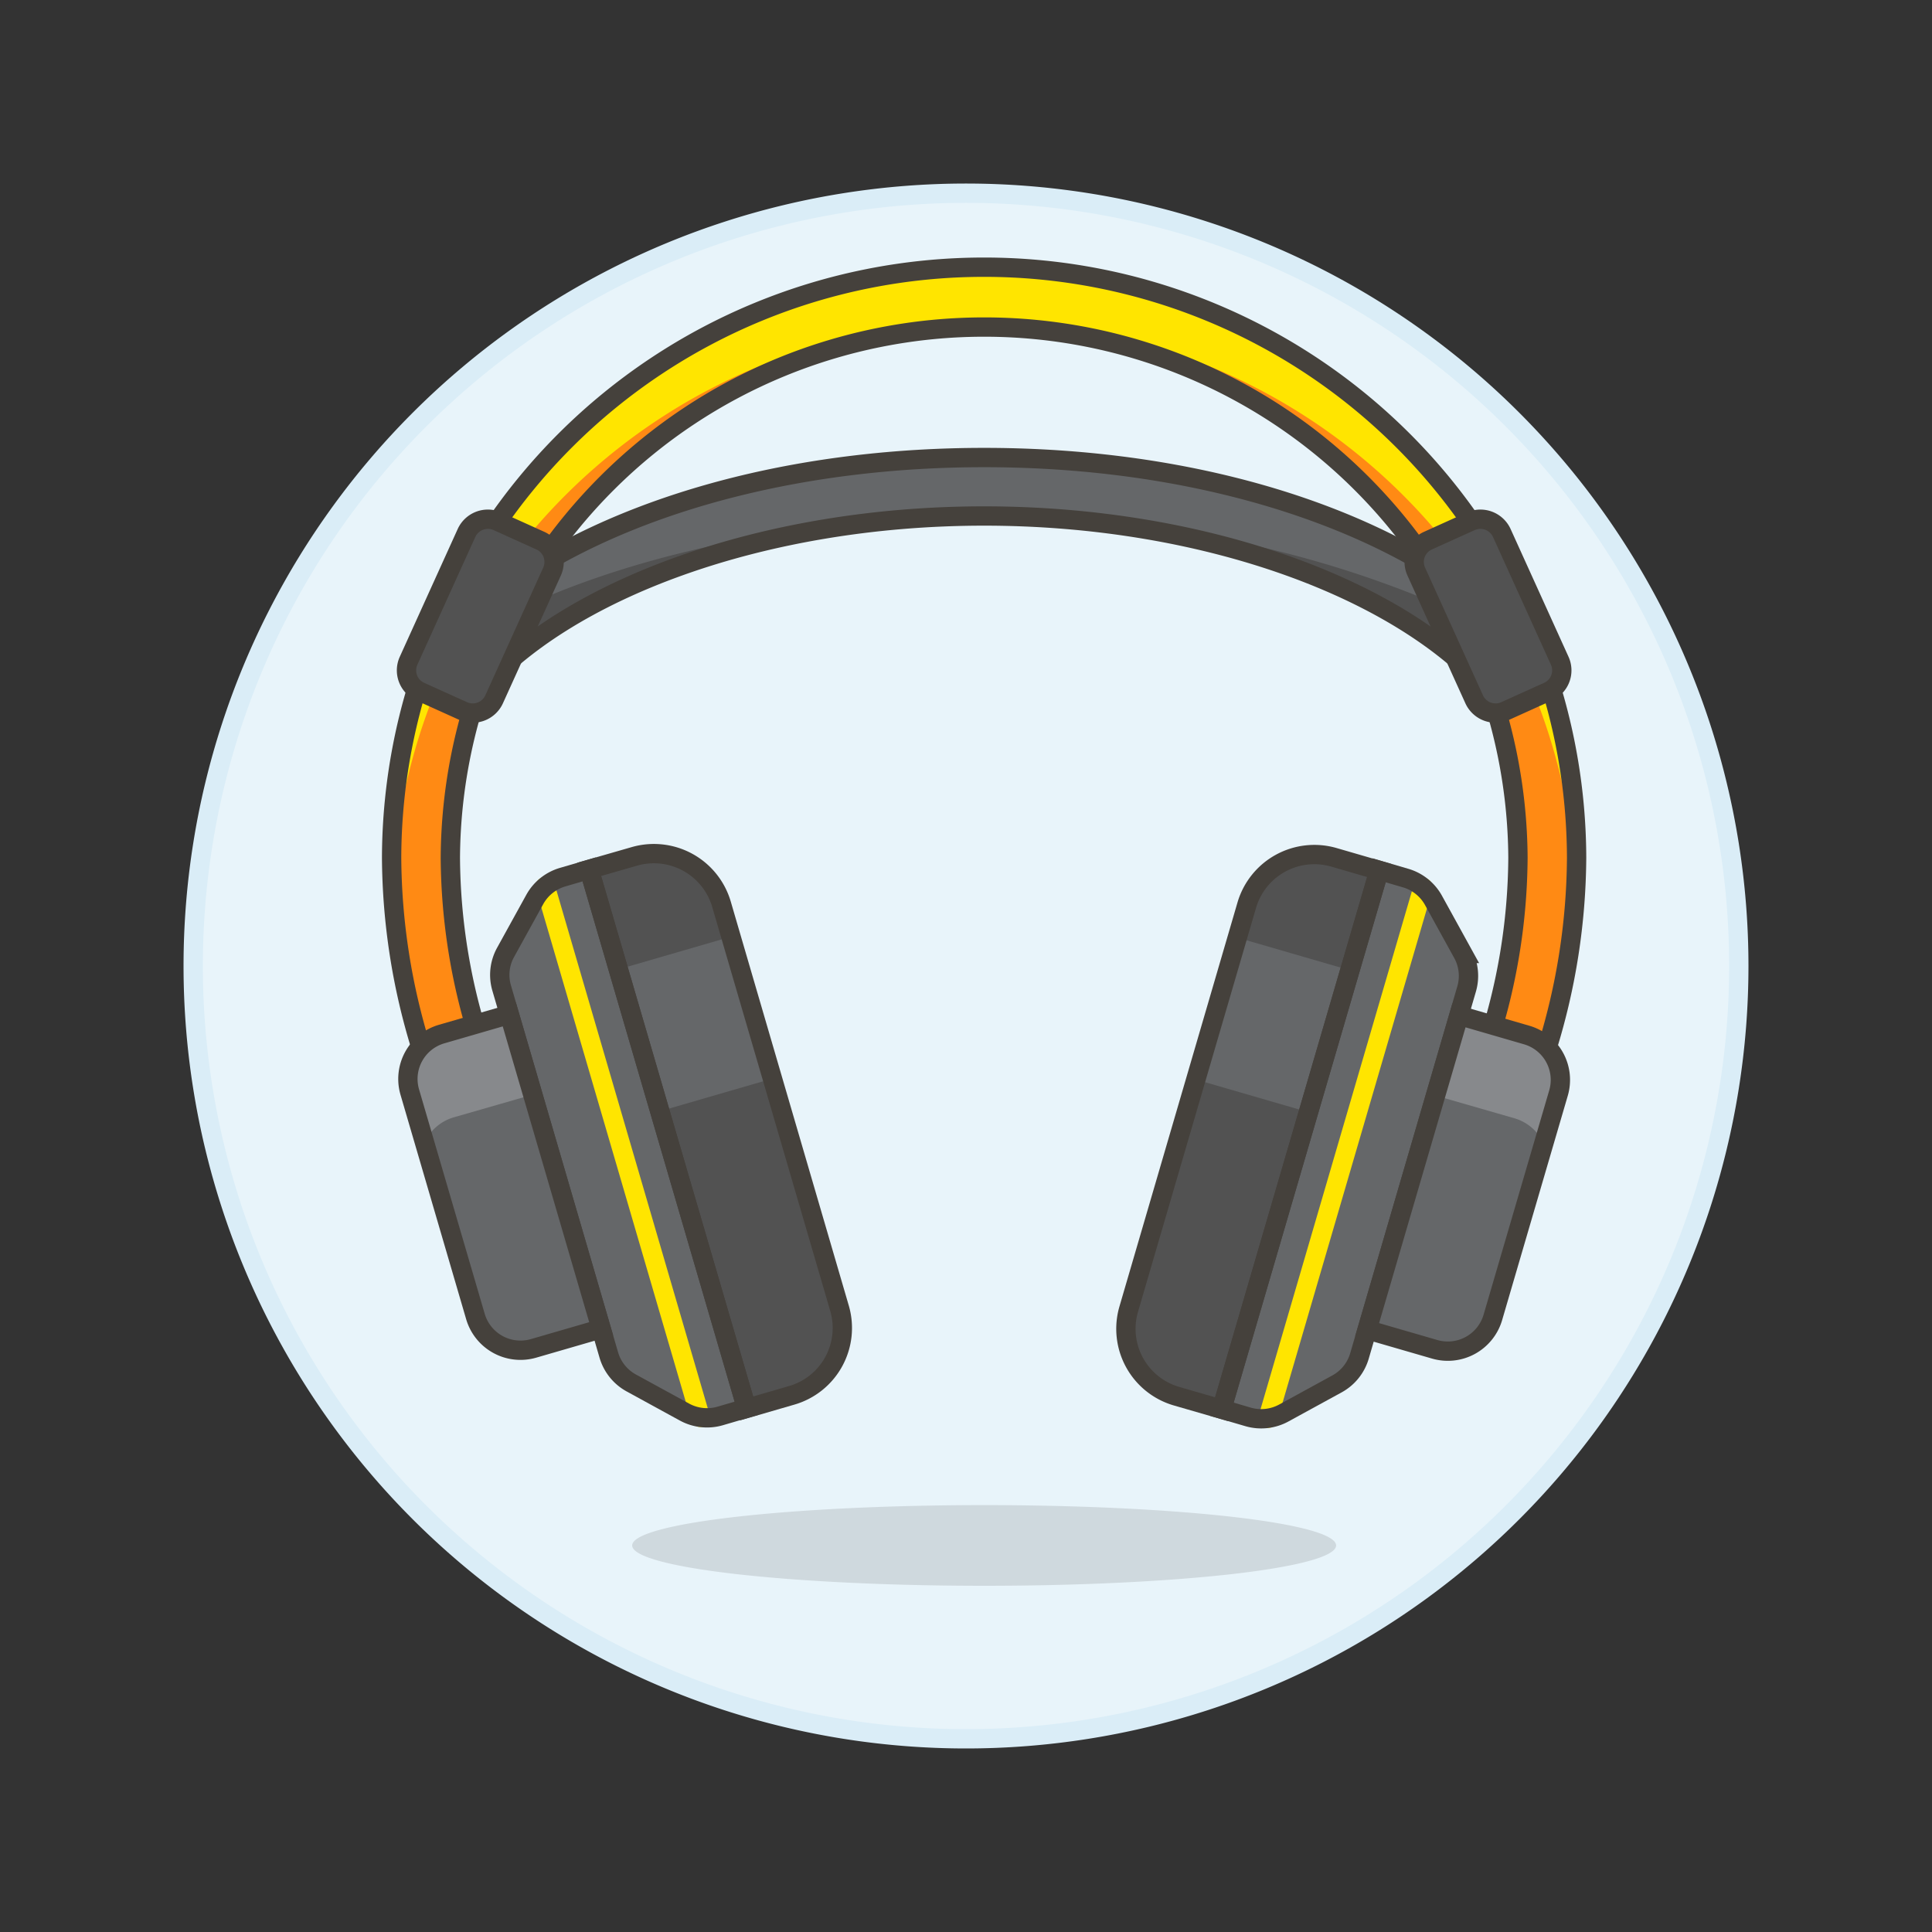
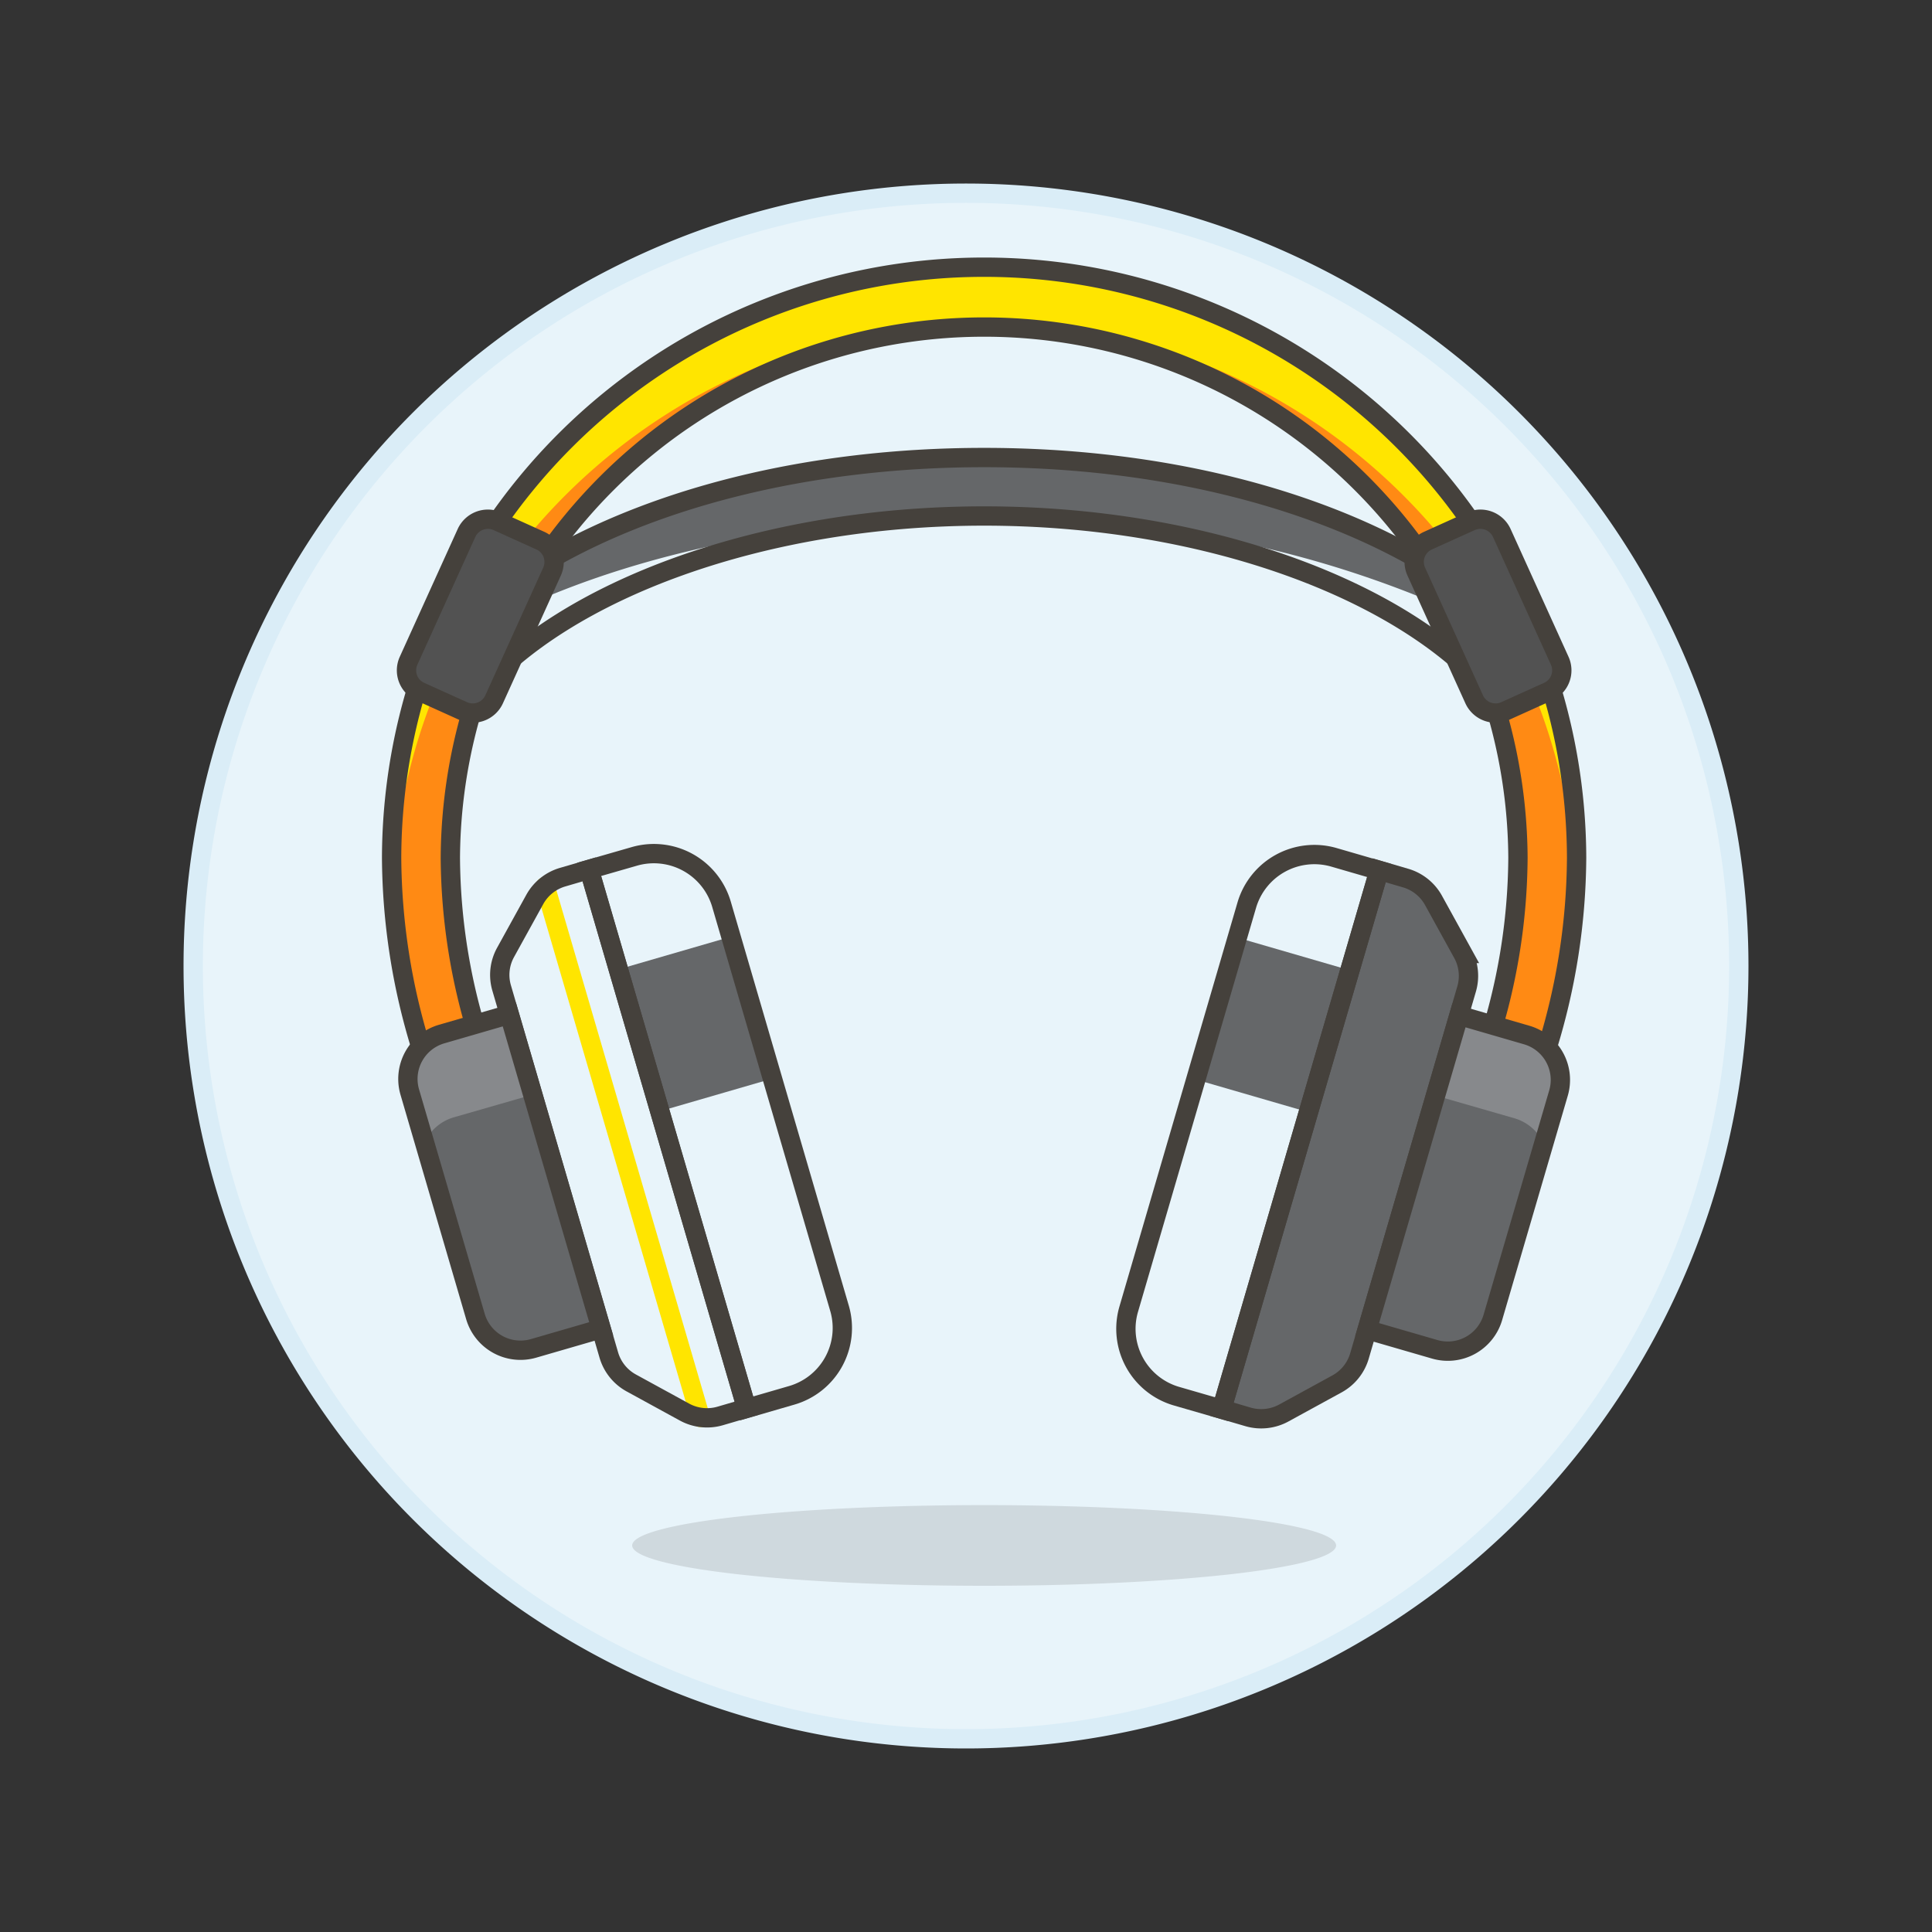
<svg xmlns="http://www.w3.org/2000/svg" viewBox="0 0 400 400" height="400" width="400">
  <rect x="0" y="0" width="400" height="400" fill="#333333" stroke="none" />
  <g transform="matrix(4,0,0,4,0,0)">
    <path d="M10.000 50.000 A40.000 40.000 0 1 0 90.000 50.000 A40.000 40.000 0 1 0 10.000 50.000 Z" fill="#e8f4fa" stroke="#daedf7" />
    <path d="M50.939,13.83A30.653,30.653,0,0,1,81.605,44.392a33.853,33.853,0,0,1-1.53,9.853H76.93a31.638,31.638,0,0,0,1.639-9.853,27.63,27.63,0,0,0-55.259,0,31.638,31.638,0,0,0,1.639,9.853H21.8a33.853,33.853,0,0,1-1.53-9.853A30.653,30.653,0,0,1,50.939,13.83Z" fill="#ff8a14" />
    <path d="M81.575,45.745q.03-.678.03-1.353a30.666,30.666,0,0,0-61.331,0q0,.747.037,1.5a30.668,30.668,0,0,1,61.262-.145" fill="#ffe500" />
-     <path d="M27.818,29.336c5.758-3.506,13.928-5.654,23.121-5.654S68.3,25.83,74.061,29.336a27.4,27.4,0,0,1,3.168,6.581c-4.562-5.367-14.769-9.209-26.29-9.209S29.212,30.55,24.65,35.917A27.4,27.4,0,0,1,27.818,29.336Z" fill="#525252" />
    <path d="M75.475,31.742a27.65,27.65,0,0,0-1.414-2.406C68.3,25.83,60.133,23.682,50.939,23.682S33.576,25.83,27.818,29.336A27.65,27.65,0,0,0,26.4,31.742c8.83-4.269,18.761-4.652,18.979-4.725a51.794,51.794,0,0,1,5.55-.3,49.417,49.417,0,0,1,5.575.315A55,55,0,0,1,75.475,31.742Z" fill="#656769" />
    <path d="M27.818,29.336c5.758-3.506,13.928-5.654,23.121-5.654S68.3,25.83,74.061,29.336a27.4,27.4,0,0,1,3.168,6.581c-4.562-5.367-14.769-9.209-26.29-9.209S29.212,30.55,24.65,35.917A27.4,27.4,0,0,1,27.818,29.336Z" fill="none" stroke="#45413c" stroke-linecap="round" stroke-linejoin="round" />
    <path d="M32.722 79.992 A18.217 2.088 0 1 0 69.156 79.992 A18.217 2.088 0 1 0 32.722 79.992 Z" fill="#45413c" opacity=".15" />
    <path d="M50.939,13.83A30.653,30.653,0,0,1,81.605,44.392a33.853,33.853,0,0,1-1.53,9.853H76.93a31.638,31.638,0,0,0,1.639-9.853,27.63,27.63,0,0,0-55.259,0,31.638,31.638,0,0,0,1.639,9.853H21.8a33.853,33.853,0,0,1-1.53-9.853A30.653,30.653,0,0,1,50.939,13.83Z" fill="none" stroke="#45413c" />
    <path d="M25.574,36.2a1.216,1.216,0,0,1-1.607.6l-2.213-1a1.207,1.207,0,0,1-.606-1.6l3-6.617a1.217,1.217,0,0,1,1.607-.6l2.213,1a1.21,1.21,0,0,1,.606,1.6Z" fill="#525252" stroke="#45413c" />
    <path d="M76.305,36.2a1.216,1.216,0,0,0,1.607.6l2.213-1a1.207,1.207,0,0,0,.606-1.6l-3-6.617a1.217,1.217,0,0,0-1.607-.6l-2.213,1a1.209,1.209,0,0,0-.606,1.6Z" fill="#525252" stroke="#45413c" />
-     <path d="M38.644,72.9l2.332-.677a3.629,3.629,0,0,0,2.479-4.5L37.343,46.8a3.646,3.646,0,0,0-4.517-2.471L30.494,45Z" fill="#525252" />
    <path d="M34.151 57.519L39.981 55.827 37.835 48.483 32.005 50.175 34.151 57.519z" fill="#656769" />
-     <path d="M31.513,70.138a2.424,2.424,0,0,0,1.164,1.445l2.753,1.506a2.433,2.433,0,0,0,1.848.2l1.366-.4L30.494,45l-1.366.4a2.423,2.423,0,0,0-1.45,1.159L26.166,49.3a2.407,2.407,0,0,0-.2,1.841Z" fill="#656769" />
    <path d="M28.223 45.89L36.251 73.363" fill="none" stroke="#ffe500" stroke-linecap="round" stroke-linejoin="round" />
    <path d="M38.644,72.9l2.332-.677a3.629,3.629,0,0,0,2.479-4.5L37.343,46.8a3.646,3.646,0,0,0-4.517-2.471L30.494,45Z" fill="none" stroke="#45413c" />
    <path d="M31.513,70.138a2.424,2.424,0,0,0,1.164,1.445l2.753,1.506a2.433,2.433,0,0,0,1.848.2l1.366-.4L30.494,45l-1.366.4a2.423,2.423,0,0,0-1.45,1.159L26.166,49.3a2.407,2.407,0,0,0-.2,1.841Z" fill="none" stroke="#45413c" />
    <path d="M27.617,69.792l3.5-1.015-4.755-16.27-3.5,1.015a2.42,2.42,0,0,0-1.653,3l3.4,11.622A2.43,2.43,0,0,0,27.617,69.792Z" fill="#656769" />
    <path d="M27.575,56.659l-1.214-4.152-3.5,1.015a2.42,2.42,0,0,0-1.653,3l.766,2.62a2.4,2.4,0,0,1,1.514-1.309l4.08-1.174" fill="#87898c" />
    <path d="M27.617,69.792l3.5-1.015-4.755-16.27-3.5,1.015a2.42,2.42,0,0,0-1.653,3l3.4,11.622A2.43,2.43,0,0,0,27.617,69.792Z" fill="none" stroke="#45413c" />
-     <path d="M63.235,72.943,60.9,72.267a3.63,3.63,0,0,1-2.479-4.5l6.112-20.918a3.646,3.646,0,0,1,4.517-2.472l2.332.677Z" fill="#525252" />
    <path d="M67.728 57.568L61.898 55.876 64.044 48.531 69.874 50.223 67.728 57.568z" fill="#656769" />
    <path d="M70.365,70.187A2.421,2.421,0,0,1,69.2,71.632l-2.753,1.506a2.438,2.438,0,0,1-1.848.2l-1.366-.4,8.15-27.891,1.366.4a2.423,2.423,0,0,1,1.45,1.159l1.512,2.744a2.414,2.414,0,0,1,.2,1.842Z" fill="#656769" />
-     <path d="M73.656 45.938L65.628 73.412" fill="none" stroke="#ffe500" stroke-linecap="round" stroke-linejoin="round" />
    <path d="M63.235,72.943,60.9,72.267a3.63,3.63,0,0,1-2.479-4.5l6.112-20.918a3.646,3.646,0,0,1,4.517-2.472l2.332.677Z" fill="none" stroke="#45413c" />
    <path d="M70.365,70.187A2.421,2.421,0,0,1,69.2,71.632l-2.753,1.506a2.438,2.438,0,0,1-1.848.2l-1.366-.4,8.15-27.891,1.366.4a2.423,2.423,0,0,1,1.45,1.159l1.512,2.744a2.414,2.414,0,0,1,.2,1.842Z" fill="none" stroke="#45413c" />
    <path d="M74.261,69.84l-3.5-1.015,4.755-16.27,3.5,1.016a2.419,2.419,0,0,1,1.653,3l-3.4,11.621A2.43,2.43,0,0,1,74.261,69.84Z" fill="#656769" />
    <path d="M74.3,56.707l1.214-4.152,3.5,1.016a2.419,2.419,0,0,1,1.653,3l-.766,2.62a2.4,2.4,0,0,0-1.514-1.309l-4.08-1.175" fill="#87898c" />
    <path d="M74.261,69.84l-3.5-1.015,4.755-16.27,3.5,1.016a2.419,2.419,0,0,1,1.653,3l-3.4,11.621A2.43,2.43,0,0,1,74.261,69.84Z" fill="none" stroke="#45413c" />
  </g>
</svg>